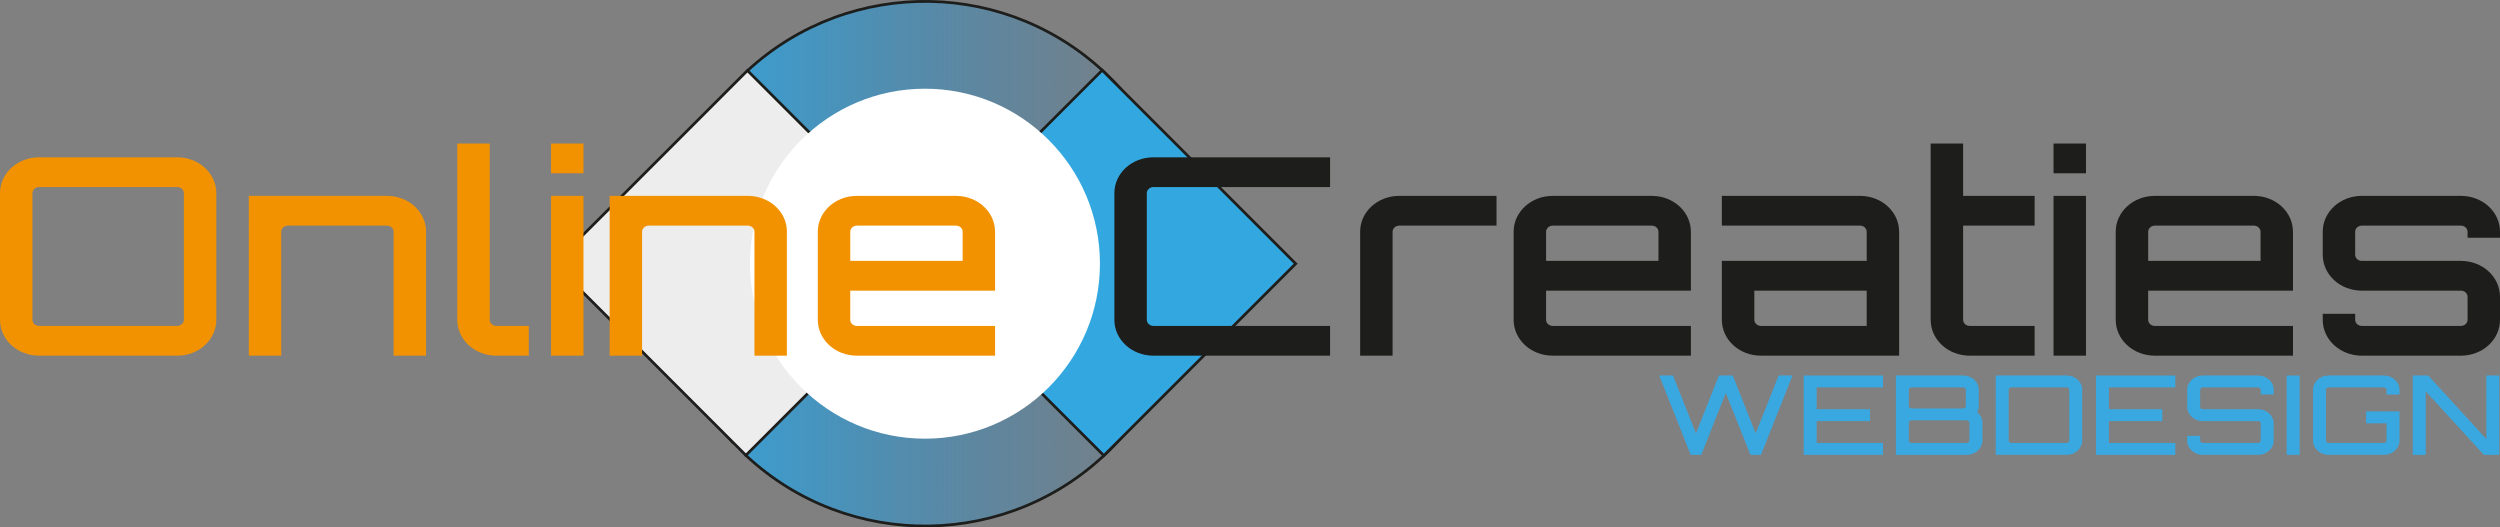
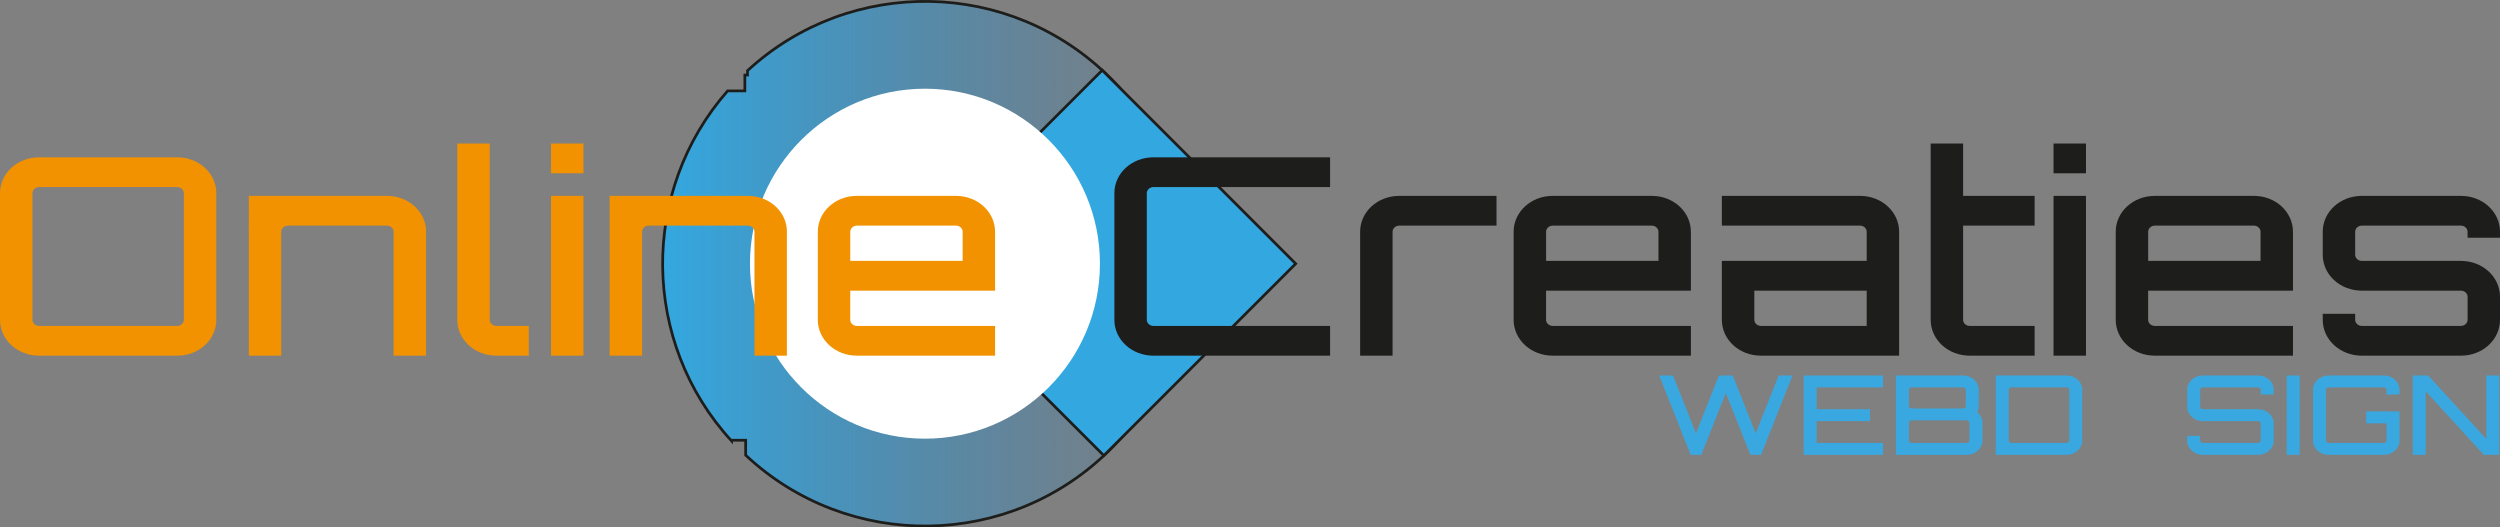
<svg xmlns="http://www.w3.org/2000/svg" id="Layer_2" viewBox="0 0 680.63 143.59">
  <rect x="0" y="0" width="680.63" height="143.59" fill="#808080" stroke="none" />
  <defs>
    <style>.cls-1{fill:#fff;}.cls-2{fill:#f39200;}.cls-3{fill:#1d1d1b;}.cls-4{fill:#39a8e0;}.cls-5{fill:url(#linear-gradient);}.cls-5,.cls-6,.cls-7{stroke:#1d1d1b;stroke-miterlimit:10;stroke-width:.75px;}.cls-6{fill:#ededed;}.cls-7{fill:#33a8e0;}</style>
    <linearGradient id="linear-gradient" x1="180.4" y1="71.79" x2="323.25" y2="71.79" gradientTransform="matrix(1, 0, 0, 1, 0, 0)" gradientUnits="userSpaceOnUse">
      <stop offset="0" stop-color="#33a8e0" />
      <stop offset="1" stop-color="#2581c4" stop-opacity="0" />
    </linearGradient>
  </defs>
  <g id="_022">
    <path class="cls-5" d="M302.33,21.28c-27.18-27.18-70.8-27.84-98.82-2.05v1.2h-.72v4.32h-4.7c-23.93,27.28-23.58,68.42,1.07,95.29v-.18h3.85v4.06c28,26.25,71.98,25.72,99.32-1.62s27.9-73.12,0-101.02Z" />
    <rect class="cls-7" x="263.06" y="34.65" width="74.49" height="73.87" transform="translate(138.57 -191.39) rotate(45)" />
-     <rect class="cls-6" x="166.39" y="34.39" width="73.77" height="74.37" transform="translate(110.15 -122.77) rotate(45)" />
    <circle class="cls-1" cx="251.82" cy="71.79" r="47.64" />
  </g>
  <g id="Tekst">
    <g>
      <path class="cls-2" d="M48.26,42.83c5.89,0,10.63,4.35,10.63,9.75v34.5c0,5.4-4.74,9.75-10.63,9.75H10.63c-5.89,0-10.63-4.35-10.63-9.75V52.58c0-5.4,4.74-9.75,10.63-9.75H48.26Zm0,45.9c.98,0,1.8-.75,1.8-1.65V52.58c0-.9-.82-1.65-1.8-1.65H10.63c-.98,0-1.8,.75-1.8,1.65v34.5c0,.9,.82,1.65,1.8,1.65H48.26Z" />
      <path class="cls-2" d="M115.99,63.08v33.75h-8.83V63.08c0-.9-.82-1.65-1.8-1.65h-26.99c-.98,0-1.8,.75-1.8,1.65v33.75h-8.83V53.33h37.63c5.89,0,10.63,4.35,10.63,9.75Z" />
      <path class="cls-2" d="M124.5,39.08h8.83v48c0,.9,.82,1.65,1.8,1.65h8.83v8.1h-8.83c-5.89,0-10.63-4.35-10.63-9.75V39.08Z" />
      <path class="cls-2" d="M158.85,39.08v8.1h-8.83v-8.1h8.83Zm-8.83,14.25h8.83v43.5h-8.83V53.33Z" />
      <path class="cls-2" d="M214.23,63.08v33.75h-8.83V63.08c0-.9-.82-1.65-1.8-1.65h-26.99c-.98,0-1.8,.75-1.8,1.65v33.75h-8.83V53.33h37.63c5.89,0,10.63,4.35,10.63,9.75Z" />
      <path class="cls-2" d="M270.91,63.08v16.05h-39.43v7.95c0,.9,.82,1.65,1.8,1.65h37.63v8.1h-37.63c-5.89,0-10.63-4.35-10.63-9.75v-24c0-5.4,4.74-9.75,10.63-9.75h26.99c5.89,0,10.63,4.35,10.63,9.75Zm-8.83,7.95v-7.95c0-.9-.82-1.65-1.8-1.65h-26.99c-.98,0-1.8,.75-1.8,1.65v7.95h30.59Z" />
      <path class="cls-3" d="M314.02,50.93c-.98,0-1.8,.75-1.8,1.65v34.5c0,.9,.82,1.65,1.8,1.65h48.1v8.1h-48.1c-5.89,0-10.63-4.35-10.63-9.75V52.58c0-5.4,4.74-9.75,10.63-9.75h48.1v8.1h-48.1Z" />
      <path class="cls-3" d="M407.43,53.33v8.1h-26.5c-.98,0-1.8,.75-1.8,1.65v33.75h-8.83V63.08c0-5.4,4.74-9.75,10.63-9.75h26.5Z" />
      <path class="cls-3" d="M460.35,63.08v16.05h-39.43v7.95c0,.9,.82,1.65,1.8,1.65h37.63v8.1h-37.63c-5.89,0-10.63-4.35-10.63-9.75v-24c0-5.4,4.74-9.75,10.63-9.75h26.99c5.89,0,10.63,4.35,10.63,9.75Zm-8.83,7.95v-7.95c0-.9-.82-1.65-1.8-1.65h-26.99c-.98,0-1.8,.75-1.8,1.65v7.95h30.59Z" />
      <path class="cls-3" d="M517.04,63.08v33.75h-37.63c-5.89,0-10.63-4.35-10.63-9.75v-16.05h39.43v-7.95c0-.9-.82-1.65-1.8-1.65h-37.63v-8.1h37.63c5.89,0,10.63,4.35,10.63,9.75Zm-8.83,16.05h-30.59v7.95c0,.9,.82,1.65,1.8,1.65h28.79v-9.6Z" />
      <path class="cls-3" d="M534.46,61.43v25.65c0,.9,.82,1.65,1.8,1.65h17.67v8.1h-17.67c-5.89,0-10.63-4.35-10.63-9.75V39.08h8.83v14.25h19.47v8.1h-19.47Z" />
      <path class="cls-3" d="M567.91,39.08v8.1h-8.83v-8.1h8.83Zm-8.83,14.25h8.83v43.5h-8.83V53.33Z" />
      <path class="cls-3" d="M624.27,63.08v16.05h-39.43v7.95c0,.9,.82,1.65,1.8,1.65h37.63v8.1h-37.63c-5.89,0-10.63-4.35-10.63-9.75v-24c0-5.4,4.74-9.75,10.63-9.75h26.99c5.89,0,10.63,4.35,10.63,9.75Zm-8.83,7.95v-7.95c0-.9-.82-1.65-1.8-1.65h-26.99c-.98,0-1.8,.75-1.8,1.65v7.95h30.59Z" />
      <path class="cls-3" d="M680.63,64.73h-8.83v-1.65c0-.9-.82-1.65-1.8-1.65h-27c-.98,0-1.8,.75-1.8,1.65v6.3c0,.9,.82,1.65,1.8,1.65h27c5.89,0,10.63,4.35,10.63,9.75v6.3c0,5.4-4.74,9.75-10.63,9.75h-27c-5.89,0-10.63-4.35-10.63-9.75v-1.65h8.83v1.65c0,.9,.82,1.65,1.8,1.65h27c.98,0,1.8-.75,1.8-1.65v-6.3c0-.9-.82-1.65-1.8-1.65h-27c-5.89,0-10.63-4.35-10.63-9.75v-6.3c0-5.4,4.74-9.75,10.63-9.75h27c5.89,0,10.63,4.35,10.63,9.75v1.65Z" />
    </g>
    <g>
      <path class="cls-4" d="M488.01,102.23l-8.57,21.6h-2.88l-6.71-16.83-6.67,16.83-.07-.03,.03,.03h-2.85l-8.57-21.6h3.76l6.25,15.75,6.25-15.75h3.76l6.25,15.75,6.25-15.75h3.76Z" />
      <path class="cls-4" d="M512.65,105.47h-18.06v5.94h14.53v3.24h-14.53v5.94h18.06v3.24h-21.59v-21.6h21.59v3.24Z" />
      <path class="cls-4" d="M539.71,115.1v4.83c0,2.16-1.9,3.9-4.25,3.9h-19.3v-21.6h18.32c2.36,0,4.25,1.74,4.25,3.9v4.41c0,.6-.16,1.17-.42,1.68,.85,.69,1.41,1.74,1.41,2.88Zm-19.3-9.63c-.39,0-.72,.3-.72,.66v4.41c0,.36,.33,.66,.72,.66h14.07c.39,0,.72-.3,.72-.66v-4.41c0-.36-.33-.66-.72-.66h-14.07Zm15.77,9.63c0-.36-.33-.66-.72-.66h-15.05c-.39,0-.72,.3-.72,.66v4.83c0,.36,.33,.66,.72,.66h15.05c.39,0,.72-.3,.72-.66v-4.83Z" />
      <path class="cls-4" d="M562.64,102.23c2.36,0,4.25,1.74,4.25,3.9v13.8c0,2.16-1.9,3.9-4.25,3.9h-19.3v-21.6h19.3Zm.72,3.9c0-.36-.33-.66-.72-.66h-15.05c-.39,0-.72,.3-.72,.66v13.8c0,.36,.33,.66,.72,.66h15.05c.39,0,.72-.3,.72-.66v-13.8Z" />
-       <path class="cls-4" d="M592.22,105.47h-18.06v5.94h14.53v3.24h-14.53v5.94h18.06v3.24h-21.59v-21.6h21.59v3.24Z" />
      <path class="cls-4" d="M619.02,107.39h-3.53v-1.26c0-.36-.33-.66-.72-.66h-15.05c-.39,0-.72,.3-.72,.66v4.62c0,.36,.33,.66,.72,.66h15.05c2.36,0,4.25,1.74,4.25,3.9v4.62c0,2.16-1.9,3.9-4.25,3.9h-15.05c-2.36,0-4.25-1.74-4.25-3.9v-1.26h3.53v1.26c0,.36,.33,.66,.72,.66h15.05c.39,0,.72-.3,.72-.66v-4.62c0-.36-.33-.66-.72-.66h-15.05c-2.36,0-4.25-1.74-4.25-3.9v-4.62c0-2.16,1.9-3.9,4.25-3.9h15.05c2.36,0,4.25,1.74,4.25,3.9v1.26Z" />
      <path class="cls-4" d="M622.55,102.23h3.53v21.6h-3.53v-21.6Z" />
      <path class="cls-4" d="M653.27,107.42h-3.53v-1.29c0-.36-.33-.66-.72-.66h-15.05c-.39,0-.72,.3-.72,.66v13.8c0,.36,.33,.66,.72,.66h15.05c.39,0,.72-.3,.72-.66v-4.68h-5.56v-3.24h9.09v7.92c0,2.16-1.9,3.9-4.25,3.9h-15.05c-2.36,0-4.25-1.74-4.25-3.9v-13.8c0-2.16,1.9-3.9,4.25-3.9h15.05c2.36,0,4.25,1.74,4.25,3.9v1.29Z" />
      <path class="cls-4" d="M676.9,102.23h3.53v21.6h-4.19l-15.83-17.28v17.28h-3.53v-21.6h4.19l15.83,17.28v-17.28Z" />
    </g>
  </g>
</svg>